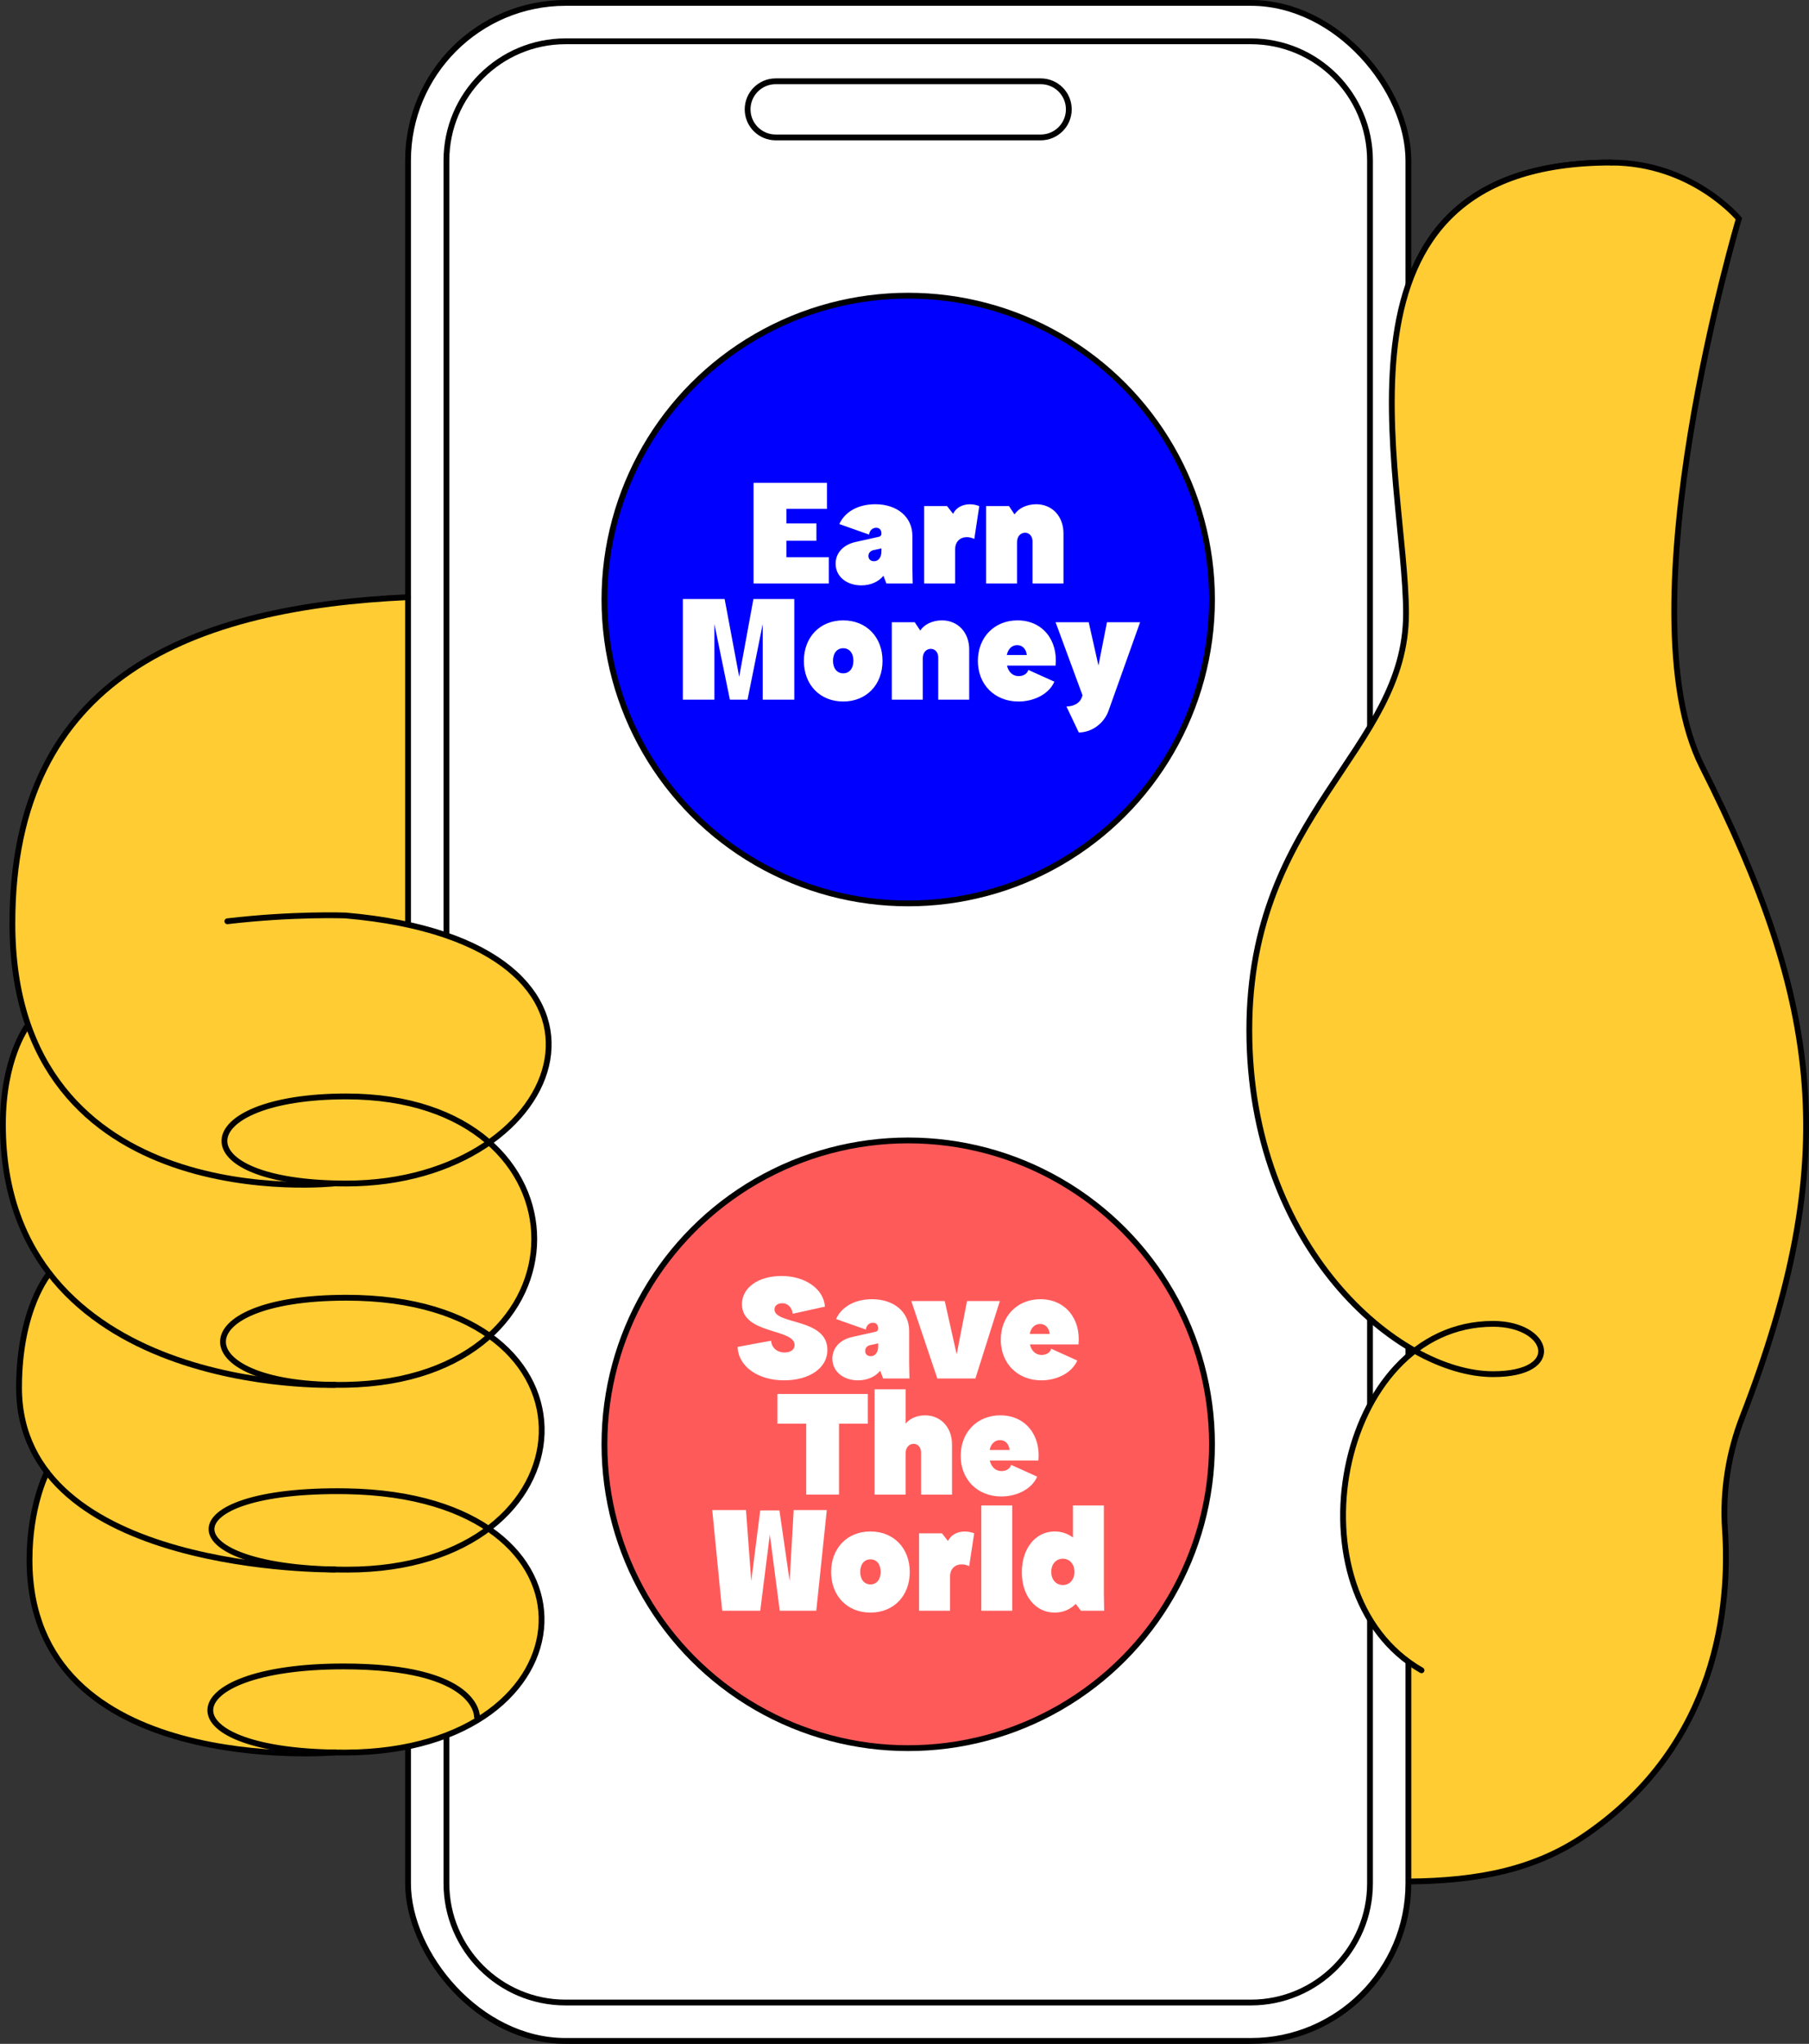
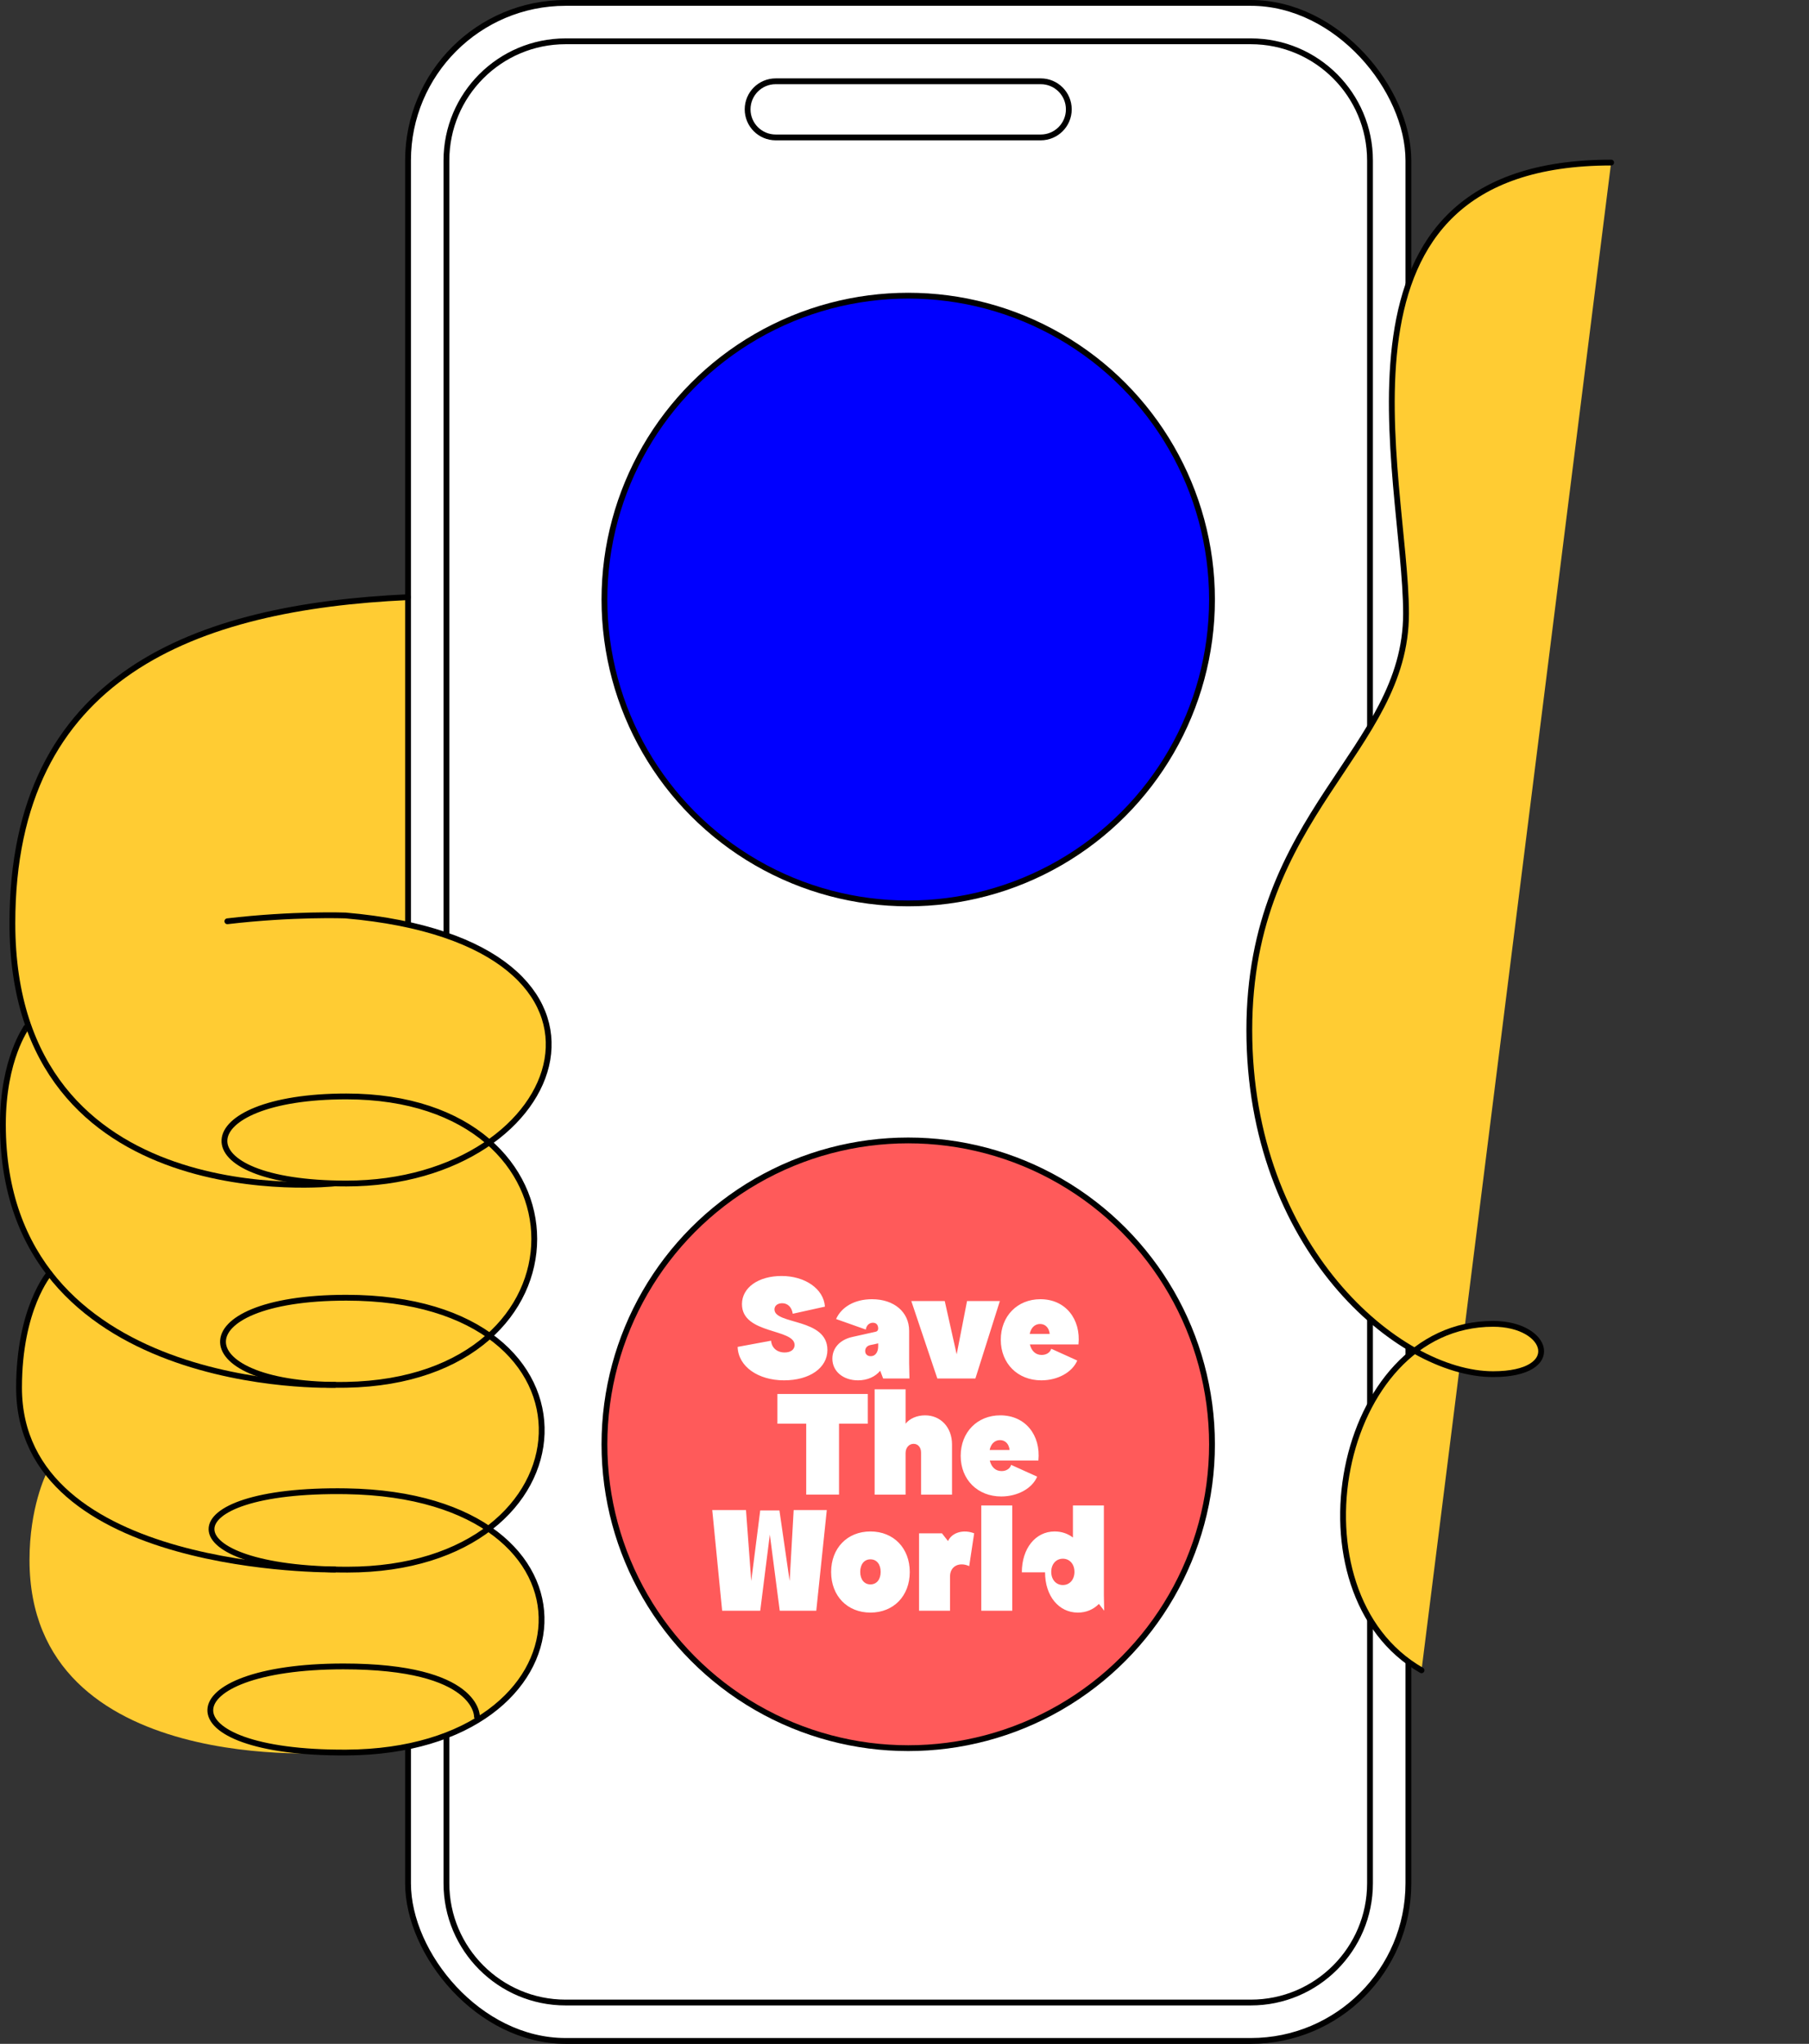
<svg xmlns="http://www.w3.org/2000/svg" id="Change_The_Rules" data-name="Change The Rules" viewBox="0 0 934.92 1056">
  <rect x="0" y="0" width="934.92" height="1056" fill="#333333" stroke="none" />
  <path d="M391.19,494.32l-103.23,373.67-29.39,12.15-12.29,5.09-45.48,18.81c-6.84.92-14.11,1.42-21.8,1.46-2.03.01-4.01,0-5.95-.03,0,0-157.8,13.53-157.8-99.47,0-27,8.36-44.04,9.06-45.4-8.98-11.64-14.47-25.96-14.47-43.6,0-41,15.68-59.09,15.68-59.09-14.52-18.83-24.02-43.8-24.02-76.91s12.01-50.15,13.07-51.31c-5.18-14.79-8.17-32.2-8.17-52.69,0-136.24,106.37-167.23,224.32-169.06l160.47,186.38Z" fill="#fc3" />
-   <path d="M620.21,353.48l18.67,618.65h89c36.66-.33,65.8-6.27,91.79-24.13,68.55-47.13,74.45-118.92,71.82-157.76-1.34-19.81,1.88-39.66,9.05-58.18,51.4-132.75,41.12-213.06-20.88-336.06-41.14-81.61,19-283,19-283,0,0-24-29-66-29-155,0-106,162-106,233l-106.45,36.48Z" fill="#fc3" stroke="#000" stroke-linecap="round" stroke-miterlimit="10" stroke-width="3" />
  <rect x="210.88" y="1.5" width="517" height="1053" rx="81.43" ry="81.43" fill="#fff" stroke="#000" stroke-miterlimit="10" stroke-width="3" />
  <path d="M24.31,289.34h890.14c33.99,0,61.59,27.6,61.59,61.59v354.14c0,33.99-27.6,61.59-61.59,61.59H24.31c-33.99,0-61.59-27.6-61.59-61.59v-354.14c0-33.99,27.6-61.59,61.59-61.59Z" transform="translate(-58.62 997.38) rotate(-90)" fill="#fff" stroke="#000" stroke-miterlimit="10" stroke-width="3" />
  <path d="M400.88,42h137c8.01,0,14.5,6.49,14.5,14.5h0c0,8.01-6.49,14.5-14.5,14.5h-137c-8.01,0-14.5-6.49-14.5-14.5h0c0-8.01,6.49-14.5,14.5-14.5Z" fill="#fff" stroke="#000" stroke-miterlimit="10" stroke-width="3" />
  <circle cx="469.38" cy="309.77" r="157" fill="blue" stroke="#000" stroke-miterlimit="10" stroke-width="3" />
  <circle cx="469.38" cy="746.23" r="157" fill="#ff5a5a" stroke="#000" stroke-miterlimit="10" stroke-width="3" />
  <path d="M832.66,84c-155,0-106,162-106,233s-81,103-81,215.2,77,177.8,126,177.8c37,0,29-26,0-26-81,0-107,139-37,179" fill="#fc3" stroke="#000" stroke-linecap="round" stroke-miterlimit="10" stroke-width="3" />
  <path d="M252.42,789.84c54.96,37.21,25.97,115.14-73.42,115.66-50.96.27-73.59-12.42-69.94-24.32-53.93-20.18-68.3-139.02-71.39-229.68-3.39-99.39,79.83-175.5,79.83-175.5,34-4,61-3,61-3,119.78,10.35,125.97,81.11,74.29,117.28,31.02,27.3,31.1,71.93.24,99.89,36.83,26.28,35.2,72.66-.61,99.67Z" fill="#fc3" />
  <g>
-     <path d="M173.05,905.47s-157.8,13.53-157.8-99.47c0-27,8.36-44.04,9.06-45.39" fill="none" stroke="#000" stroke-linecap="round" stroke-miterlimit="10" stroke-width="3" />
    <path d="M13.46,530.97c.31.03-11.96,16.03-11.96,50.03,0,140.69,171.55,134.52,171.55,134.52" fill="none" stroke="#000" stroke-linecap="round" stroke-miterlimit="10" stroke-width="3" />
    <path d="M25.52,657.91s-15.68,18.09-15.68,59.09c0,96.13,163.21,93.93,163.21,93.93" fill="none" stroke="#000" stroke-linecap="round" stroke-miterlimit="10" stroke-width="3" />
    <path d="M210.88,308.54c-109.78,5.06-204.48,39.91-204.48,168.46,0,153,166.65,134.43,166.65,134.43" fill="none" stroke="#000" stroke-linecap="round" stroke-miterlimit="10" stroke-width="3" />
    <path d="M246.5,887s1-26-69-26c-90,0-94,45,1.5,44.5,129.5-.68,139.48-132.76,0-135-93.5-1.5-92.5,40.5.5,40.5,129,0,139-140.5-.5-140.5-86.5,0-83.5,46.5,0,45,129.48-2.33,129.5-149,0-149-81.5,0-86.5,45,0,45,115.73,0,161.5-124.5-.5-138.5,0,0-27-1-61,3" fill="none" stroke="#000" stroke-linecap="round" stroke-miterlimit="10" stroke-width="3" />
  </g>
-   <path d="M389.46,249.49h37.92v13.44h-20.96v7.52h15.52v8.96h-15.52v8.48h21.92v13.6h-38.88v-52ZM431.86,291.25c0-5.44,3.84-9.76,10.24-11.2l12.16-2.72c.8-.16,1.28-.8,1.28-1.6,0-2-1.04-3.04-2.72-3.04-1.92,0-3.36,1.36-3.68,3.52l-15.36-5.44c2.8-6.24,9.6-10.24,18.56-10.24,11.52,0,19.2,6.72,19.2,16.32v16.64l.16,8h-13.6l-1.52-4c-2.48,3.04-6.56,4.96-11.44,4.96-7.68,0-13.28-4.64-13.28-11.2ZM451.7,289.97c2.32,0,3.84-2,3.84-5.12v-1.52c-.72.16-1.52.4-2.4.56l-1.6.32c-1.68.32-2.72,1.52-2.72,3.04,0,1.68,1.12,2.72,2.88,2.72ZM477.62,261.49h11.84l3.12,4c2.16-4.64,8.24-6.08,13.52-4l-2.56,16.96c-4.8-2.24-9.92-.32-9.92,5.44v17.6h-16v-40ZM509.62,261.49h11.84l2.88,4.32c1.92-3.12,6.24-5.28,11.2-5.28,8.24,0,14.08,6.24,14.08,15.04v25.92h-16v-21.76c0-2.64-1.6-4.48-3.84-4.48-2.4,0-4.16,2-4.16,4.8v21.44h-16v-40ZM352.9,309.49h21.6l7.52,40.16,7.36-40.16h21.12v52h-16.32v-39.04l-7.84,39.04h-9.12l-8-39.04v39.04h-16.32v-52ZM415.46,341.49c0-12.32,8.32-20.96,20.32-20.96s20.32,8.64,20.32,20.96-8.32,20.96-20.32,20.96-20.32-8.64-20.32-20.96ZM441.06,341.41c0-3.92-2.08-6.48-5.28-6.48s-5.28,2.56-5.28,6.48,2.08,6.48,5.28,6.48,5.28-2.56,5.28-6.48ZM460.9,321.49h11.84l2.88,4.32c1.92-3.12,6.24-5.28,11.2-5.28,8.24,0,14.08,6.24,14.08,15.04v25.92h-16v-21.76c0-2.64-1.6-4.48-3.84-4.48-2.4,0-4.16,2-4.16,4.8v21.44h-16v-40ZM505.38,341.49c0-12.24,8.56-20.96,20.48-20.96,12.96,0,20.96,10.24,19.68,23.36h-25.12c.8,3.36,2.96,5.44,6.08,5.44,2.48,0,4.4-1.28,4.96-3.2l13.44,6.08c-2.56,6.08-10.08,10.24-18.56,10.24-12.24,0-20.96-8.72-20.96-20.96ZM530.66,338.45c-.32-3.12-2.24-5.12-4.96-5.12s-4.72,1.92-5.36,5.12h10.32ZM559.14,360.21l.32-.96-13.92-37.76h17.12l5.04,22.4,4.4-22.4h17.12l-16.32,45.76c-2.32,6.56-8.72,11.2-15.36,11.2l-6.4-13.44c3.92,0,7.04-1.84,8-4.8Z" fill="#fff" />
-   <path d="M381.22,695.91l17.28-3.2c.32,3.68,3.04,6.08,7.04,6.08,3.12,0,5.12-1.52,5.12-3.84,0-8.64-27.2-5.44-27.2-21.12,0-8.56,8.48-14.56,20.48-14.56s21.76,6.56,22.4,15.84l-16.64,3.68c-.48-3.36-2.56-5.44-5.44-5.44-2.4,0-4,1.28-4,3.2,0,8,27.36,4.32,27.36,20.96,0,9.2-9.12,15.68-22.4,15.68s-23.68-7.04-24-17.28ZM430.18,701.99c0-5.44,3.84-9.76,10.24-11.2l12.16-2.72c.8-.16,1.28-.8,1.28-1.6,0-2-1.04-3.04-2.72-3.04-1.92,0-3.36,1.36-3.68,3.52l-15.36-5.44c2.8-6.24,9.6-10.24,18.56-10.24,11.52,0,19.2,6.72,19.2,16.32v16.64l.16,8h-13.6l-1.52-4c-2.48,3.04-6.56,4.96-11.44,4.96-7.68,0-13.28-4.64-13.28-11.2ZM450.02,700.71c2.32,0,3.84-2,3.84-5.12v-1.52c-.72.16-1.52.4-2.4.56l-1.6.32c-1.68.32-2.72,1.52-2.72,3.04,0,1.68,1.12,2.72,2.88,2.72ZM470.98,672.23h17.28l6.16,27.52,5.36-27.52h16.96l-12.64,40h-19.68l-13.44-40ZM517.22,692.23c0-12.24,8.56-20.96,20.48-20.96,12.96,0,20.96,10.24,19.68,23.36h-25.12c.8,3.36,2.96,5.44,6.08,5.44,2.48,0,4.4-1.28,4.96-3.2l13.44,6.08c-2.56,6.08-10.08,10.24-18.56,10.24-12.24,0-20.96-8.72-20.96-20.96ZM542.5,689.19c-.32-3.12-2.24-5.12-4.96-5.12s-4.72,1.92-5.36,5.12h10.32ZM416.66,735.59h-14.88v-15.36h46.72v15.36h-14.88v36.64h-16.96v-36.64ZM452.02,717.83h16v17.76c2.08-2.64,5.84-4.32,10.08-4.32,8.08,0,13.92,6.24,13.92,15.04v25.92h-16v-21.76c0-2.64-1.6-4.48-3.84-4.48-2.4,0-4.16,2-4.16,4.8v21.44h-16v-54.4ZM496.5,752.23c0-12.24,8.56-20.96,20.48-20.96,12.96,0,20.96,10.24,19.68,23.36h-25.12c.8,3.36,2.96,5.44,6.08,5.44,2.48,0,4.4-1.28,4.96-3.2l13.44,6.08c-2.56,6.08-10.08,10.24-18.56,10.24-12.24,0-20.96-8.72-20.96-20.96ZM521.78,749.19c-.32-3.12-2.24-5.12-4.96-5.12s-4.72,1.92-5.36,5.12h10.32ZM368.1,780.23h17.44l2.72,36.64,4.64-36.48h9.92l5.28,36.48,2.08-36.64h17.12l-5.44,52h-18.88l-5.12-39.36-4.96,39.36h-19.68l-5.12-52ZM429.54,812.23c0-12.32,8.32-20.96,20.32-20.96s20.32,8.64,20.32,20.96-8.32,20.96-20.32,20.96-20.32-8.64-20.32-20.96ZM455.14,812.15c0-3.92-2.08-6.48-5.28-6.48s-5.28,2.56-5.28,6.48,2.08,6.48,5.28,6.48,5.28-2.56,5.28-6.48ZM474.98,792.23h11.84l3.12,4c2.16-4.64,8.24-6.08,13.52-4l-2.56,16.96c-4.8-2.24-9.92-.32-9.92,5.44v17.6h-16v-40ZM507.14,777.83h16v54.4h-16v-54.4ZM528.1,812.39c0-12.32,7.04-21.12,16.96-21.12,3.6,0,6.8,1.12,9.44,3.12v-16.56h16v46.4l.16,8h-12l-2.72-3.52c-2.88,2.88-6.56,4.48-10.88,4.48-9.92,0-16.96-8.64-16.96-20.8ZM555.3,812.15c0-4-2.48-6.8-6-6.8s-6,2.8-6,6.8,2.48,6.8,6,6.8,6-2.8,6-6.8Z" fill="#fff" />
+   <path d="M381.22,695.91l17.28-3.2c.32,3.68,3.04,6.08,7.04,6.08,3.12,0,5.12-1.52,5.12-3.84,0-8.64-27.2-5.44-27.2-21.12,0-8.56,8.48-14.56,20.48-14.56s21.76,6.56,22.4,15.84l-16.64,3.68c-.48-3.36-2.56-5.44-5.44-5.44-2.4,0-4,1.28-4,3.2,0,8,27.36,4.32,27.36,20.96,0,9.2-9.12,15.68-22.4,15.68s-23.68-7.04-24-17.28ZM430.18,701.99c0-5.44,3.84-9.76,10.24-11.2l12.16-2.72c.8-.16,1.28-.8,1.28-1.6,0-2-1.04-3.04-2.72-3.04-1.92,0-3.36,1.36-3.68,3.52l-15.36-5.44c2.8-6.24,9.6-10.24,18.56-10.24,11.52,0,19.2,6.72,19.2,16.32v16.64l.16,8h-13.6l-1.52-4c-2.48,3.04-6.56,4.96-11.44,4.96-7.68,0-13.28-4.64-13.28-11.2ZM450.02,700.71c2.32,0,3.84-2,3.84-5.12v-1.52c-.72.16-1.52.4-2.4.56l-1.6.32c-1.68.32-2.72,1.52-2.72,3.04,0,1.68,1.12,2.72,2.88,2.72ZM470.98,672.23h17.28l6.16,27.52,5.36-27.52h16.96l-12.64,40h-19.68l-13.44-40ZM517.22,692.23c0-12.24,8.56-20.96,20.48-20.96,12.96,0,20.96,10.24,19.68,23.36h-25.12c.8,3.36,2.96,5.44,6.08,5.44,2.48,0,4.4-1.28,4.96-3.2l13.44,6.08c-2.56,6.08-10.08,10.24-18.56,10.24-12.24,0-20.96-8.72-20.96-20.96ZM542.5,689.19c-.32-3.12-2.24-5.12-4.96-5.12s-4.72,1.92-5.36,5.12h10.32ZM416.66,735.59h-14.88v-15.36h46.72v15.36h-14.88v36.64h-16.96v-36.64ZM452.02,717.83h16v17.76c2.08-2.64,5.84-4.32,10.08-4.32,8.08,0,13.92,6.24,13.92,15.04v25.92h-16v-21.76c0-2.64-1.6-4.48-3.84-4.48-2.4,0-4.16,2-4.16,4.8v21.44h-16v-54.4ZM496.5,752.23c0-12.24,8.56-20.96,20.48-20.96,12.96,0,20.96,10.24,19.68,23.36h-25.12c.8,3.36,2.96,5.44,6.08,5.44,2.48,0,4.4-1.28,4.96-3.2l13.44,6.08c-2.56,6.08-10.08,10.24-18.56,10.24-12.24,0-20.96-8.72-20.96-20.96ZM521.78,749.19c-.32-3.12-2.24-5.12-4.96-5.12s-4.72,1.92-5.36,5.12h10.32ZM368.1,780.23h17.44l2.72,36.64,4.64-36.48h9.92l5.28,36.48,2.08-36.64h17.12l-5.44,52h-18.88l-5.12-39.36-4.96,39.36h-19.68l-5.12-52ZM429.54,812.23c0-12.32,8.32-20.96,20.32-20.96s20.32,8.64,20.32,20.96-8.32,20.96-20.32,20.96-20.32-8.64-20.32-20.96ZM455.14,812.15c0-3.92-2.08-6.48-5.28-6.48s-5.28,2.56-5.28,6.48,2.08,6.48,5.28,6.48,5.28-2.56,5.28-6.48ZM474.98,792.23h11.84l3.12,4c2.16-4.64,8.24-6.08,13.52-4l-2.56,16.96c-4.8-2.24-9.92-.32-9.92,5.44v17.6h-16v-40ZM507.14,777.83h16v54.4h-16v-54.4ZM528.1,812.39c0-12.32,7.04-21.12,16.96-21.12,3.6,0,6.8,1.12,9.44,3.12v-16.56h16v46.4l.16,8l-2.72-3.52c-2.88,2.88-6.56,4.48-10.88,4.48-9.92,0-16.96-8.64-16.96-20.8ZM555.3,812.15c0-4-2.48-6.8-6-6.8s-6,2.8-6,6.8,2.48,6.8,6,6.8,6-2.8,6-6.8Z" fill="#fff" />
  <path d="M420.94,513.28h17.28l6.16,27.52,5.36-27.52h16.96l-12.64,40h-19.68l-13.44-40ZM467.82,541.44l15.68-3.52c.16,3.2,1.76,5.12,4.8,5.12,2.16,0,3.52-.96,3.52-2.4,0-5.76-22.08-3.68-22.08-16.48,0-7.2,7.04-11.84,17.28-11.84s18.24,5.12,18.88,12.48l-14.4,2.24c-.16-2.56-1.76-4.16-4.16-4.16-1.68,0-2.72.88-2.72,2.24,0,6.08,22.24,2.88,22.24,16.32,0,7.76-7.28,12.8-18.88,12.8s-19.52-5.12-20.16-12.8Z" fill="#fff" />
</svg>